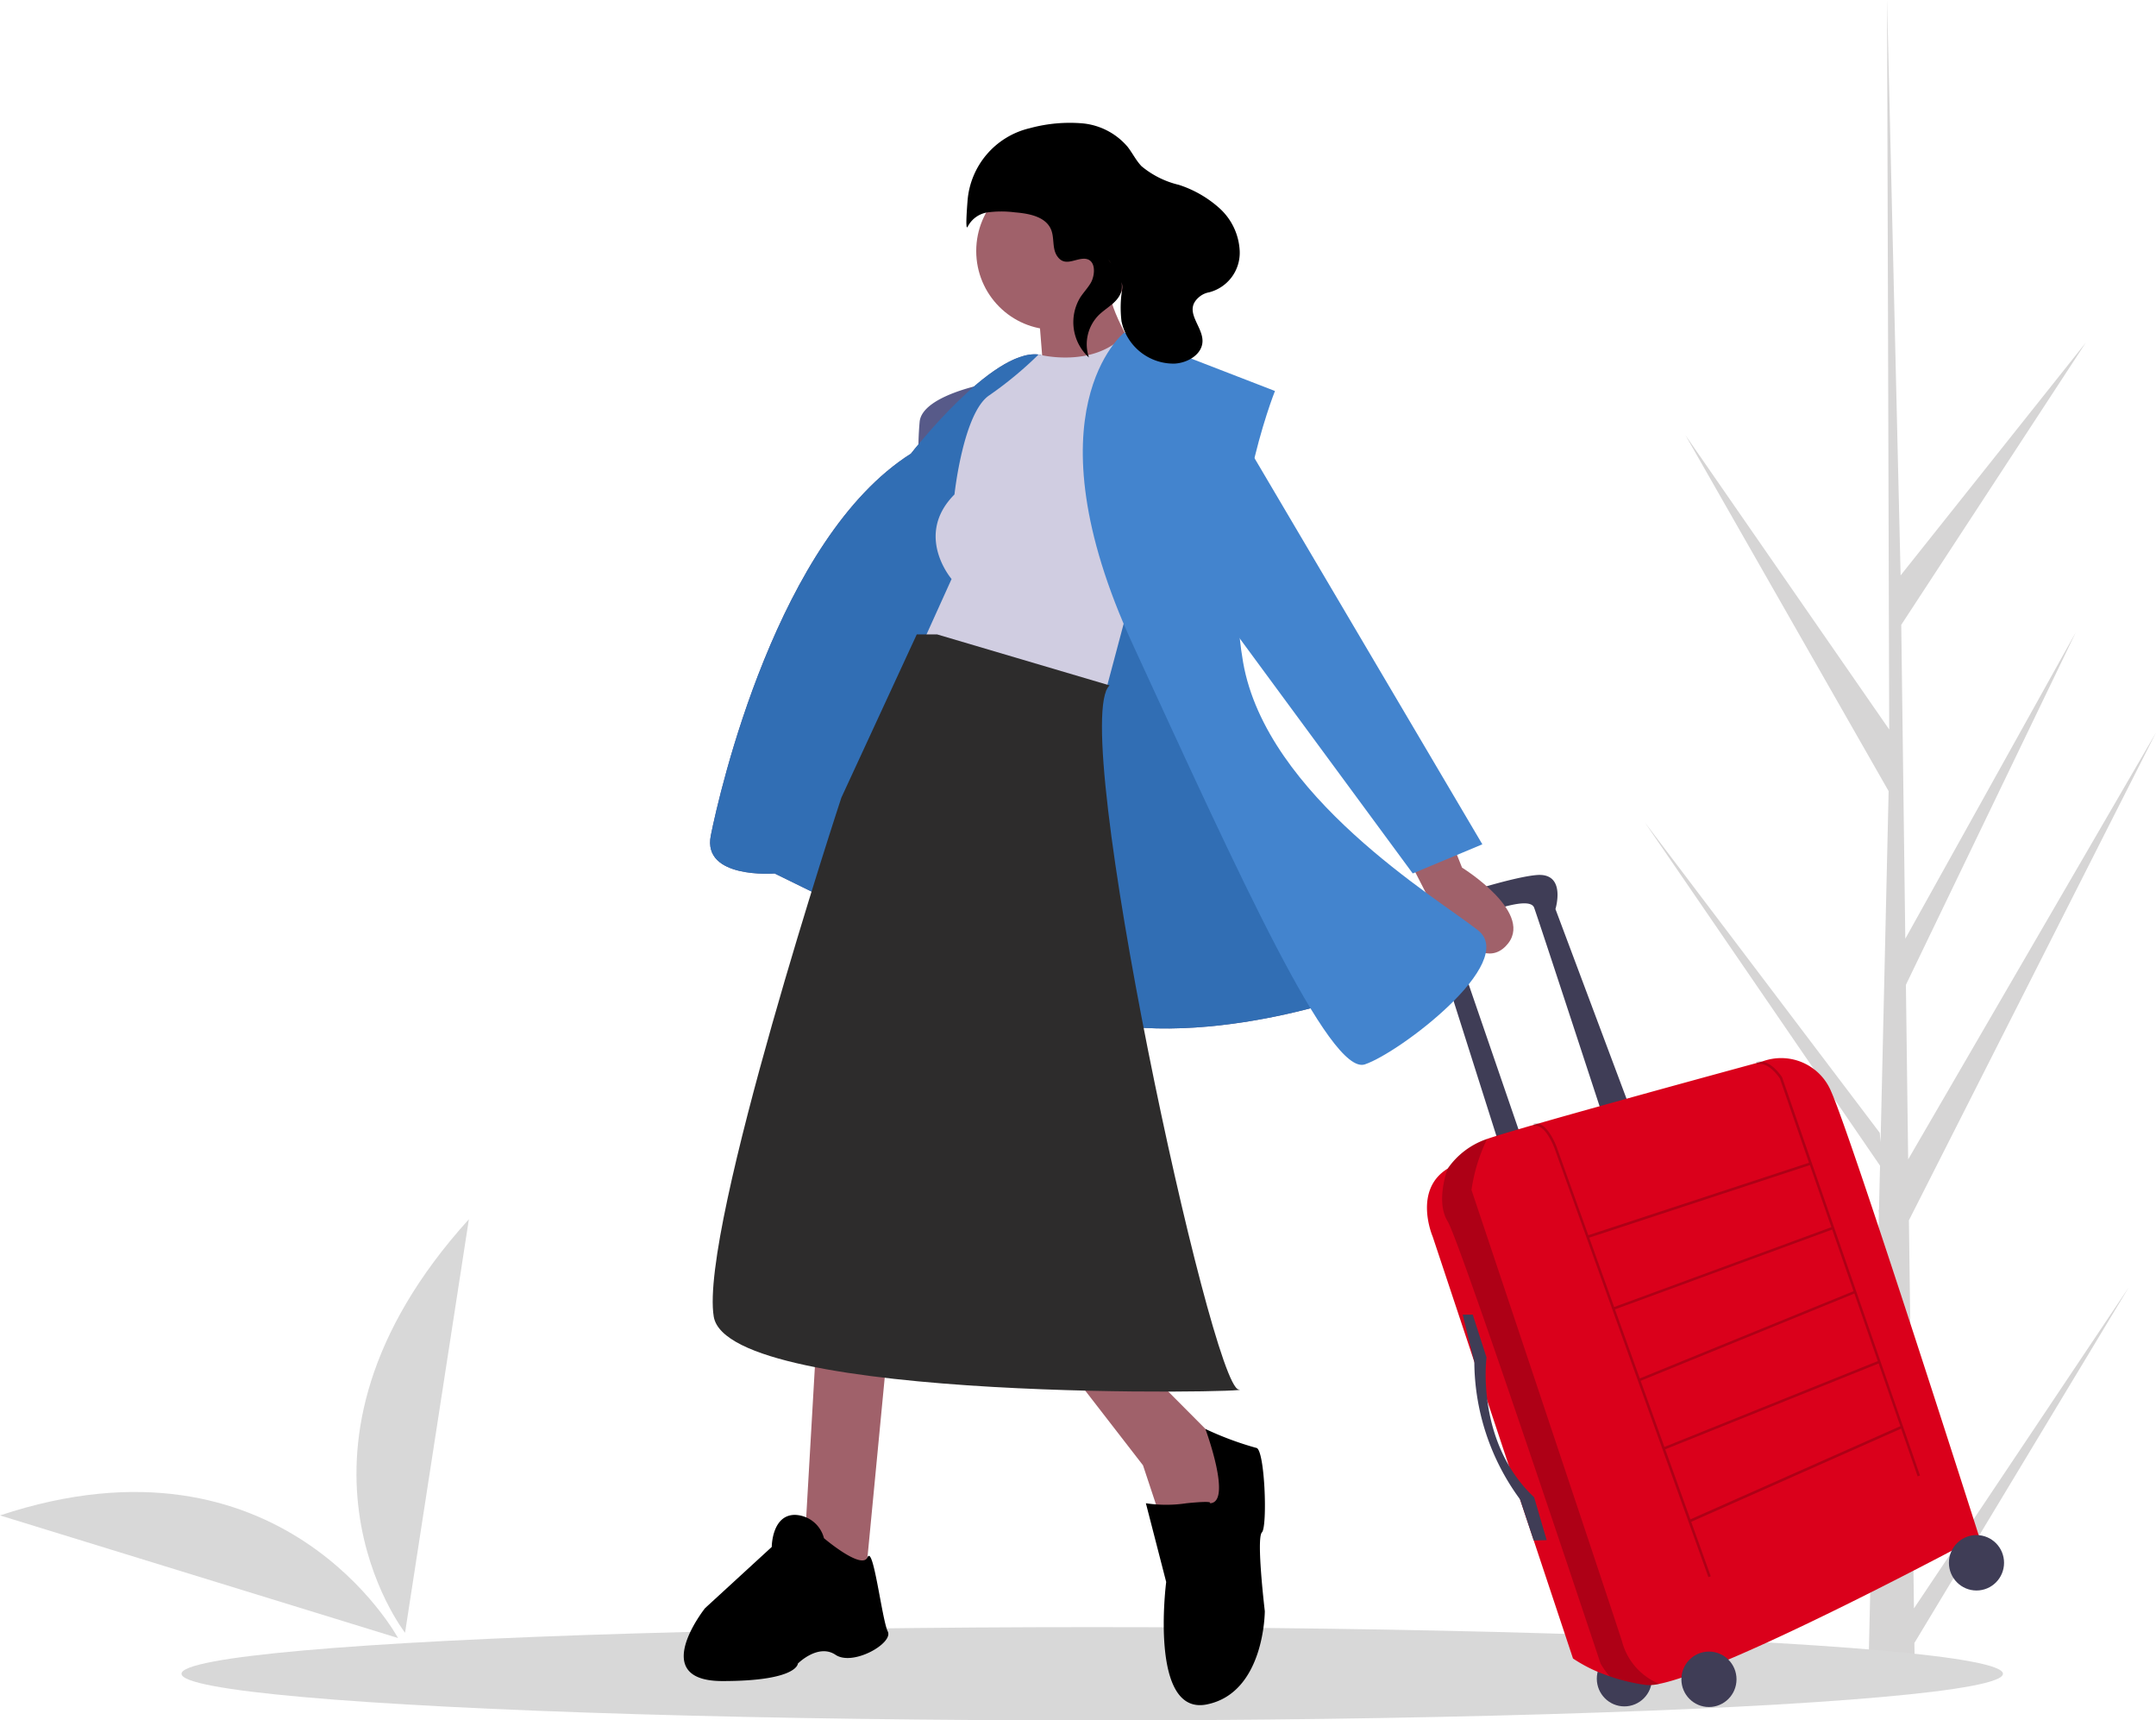
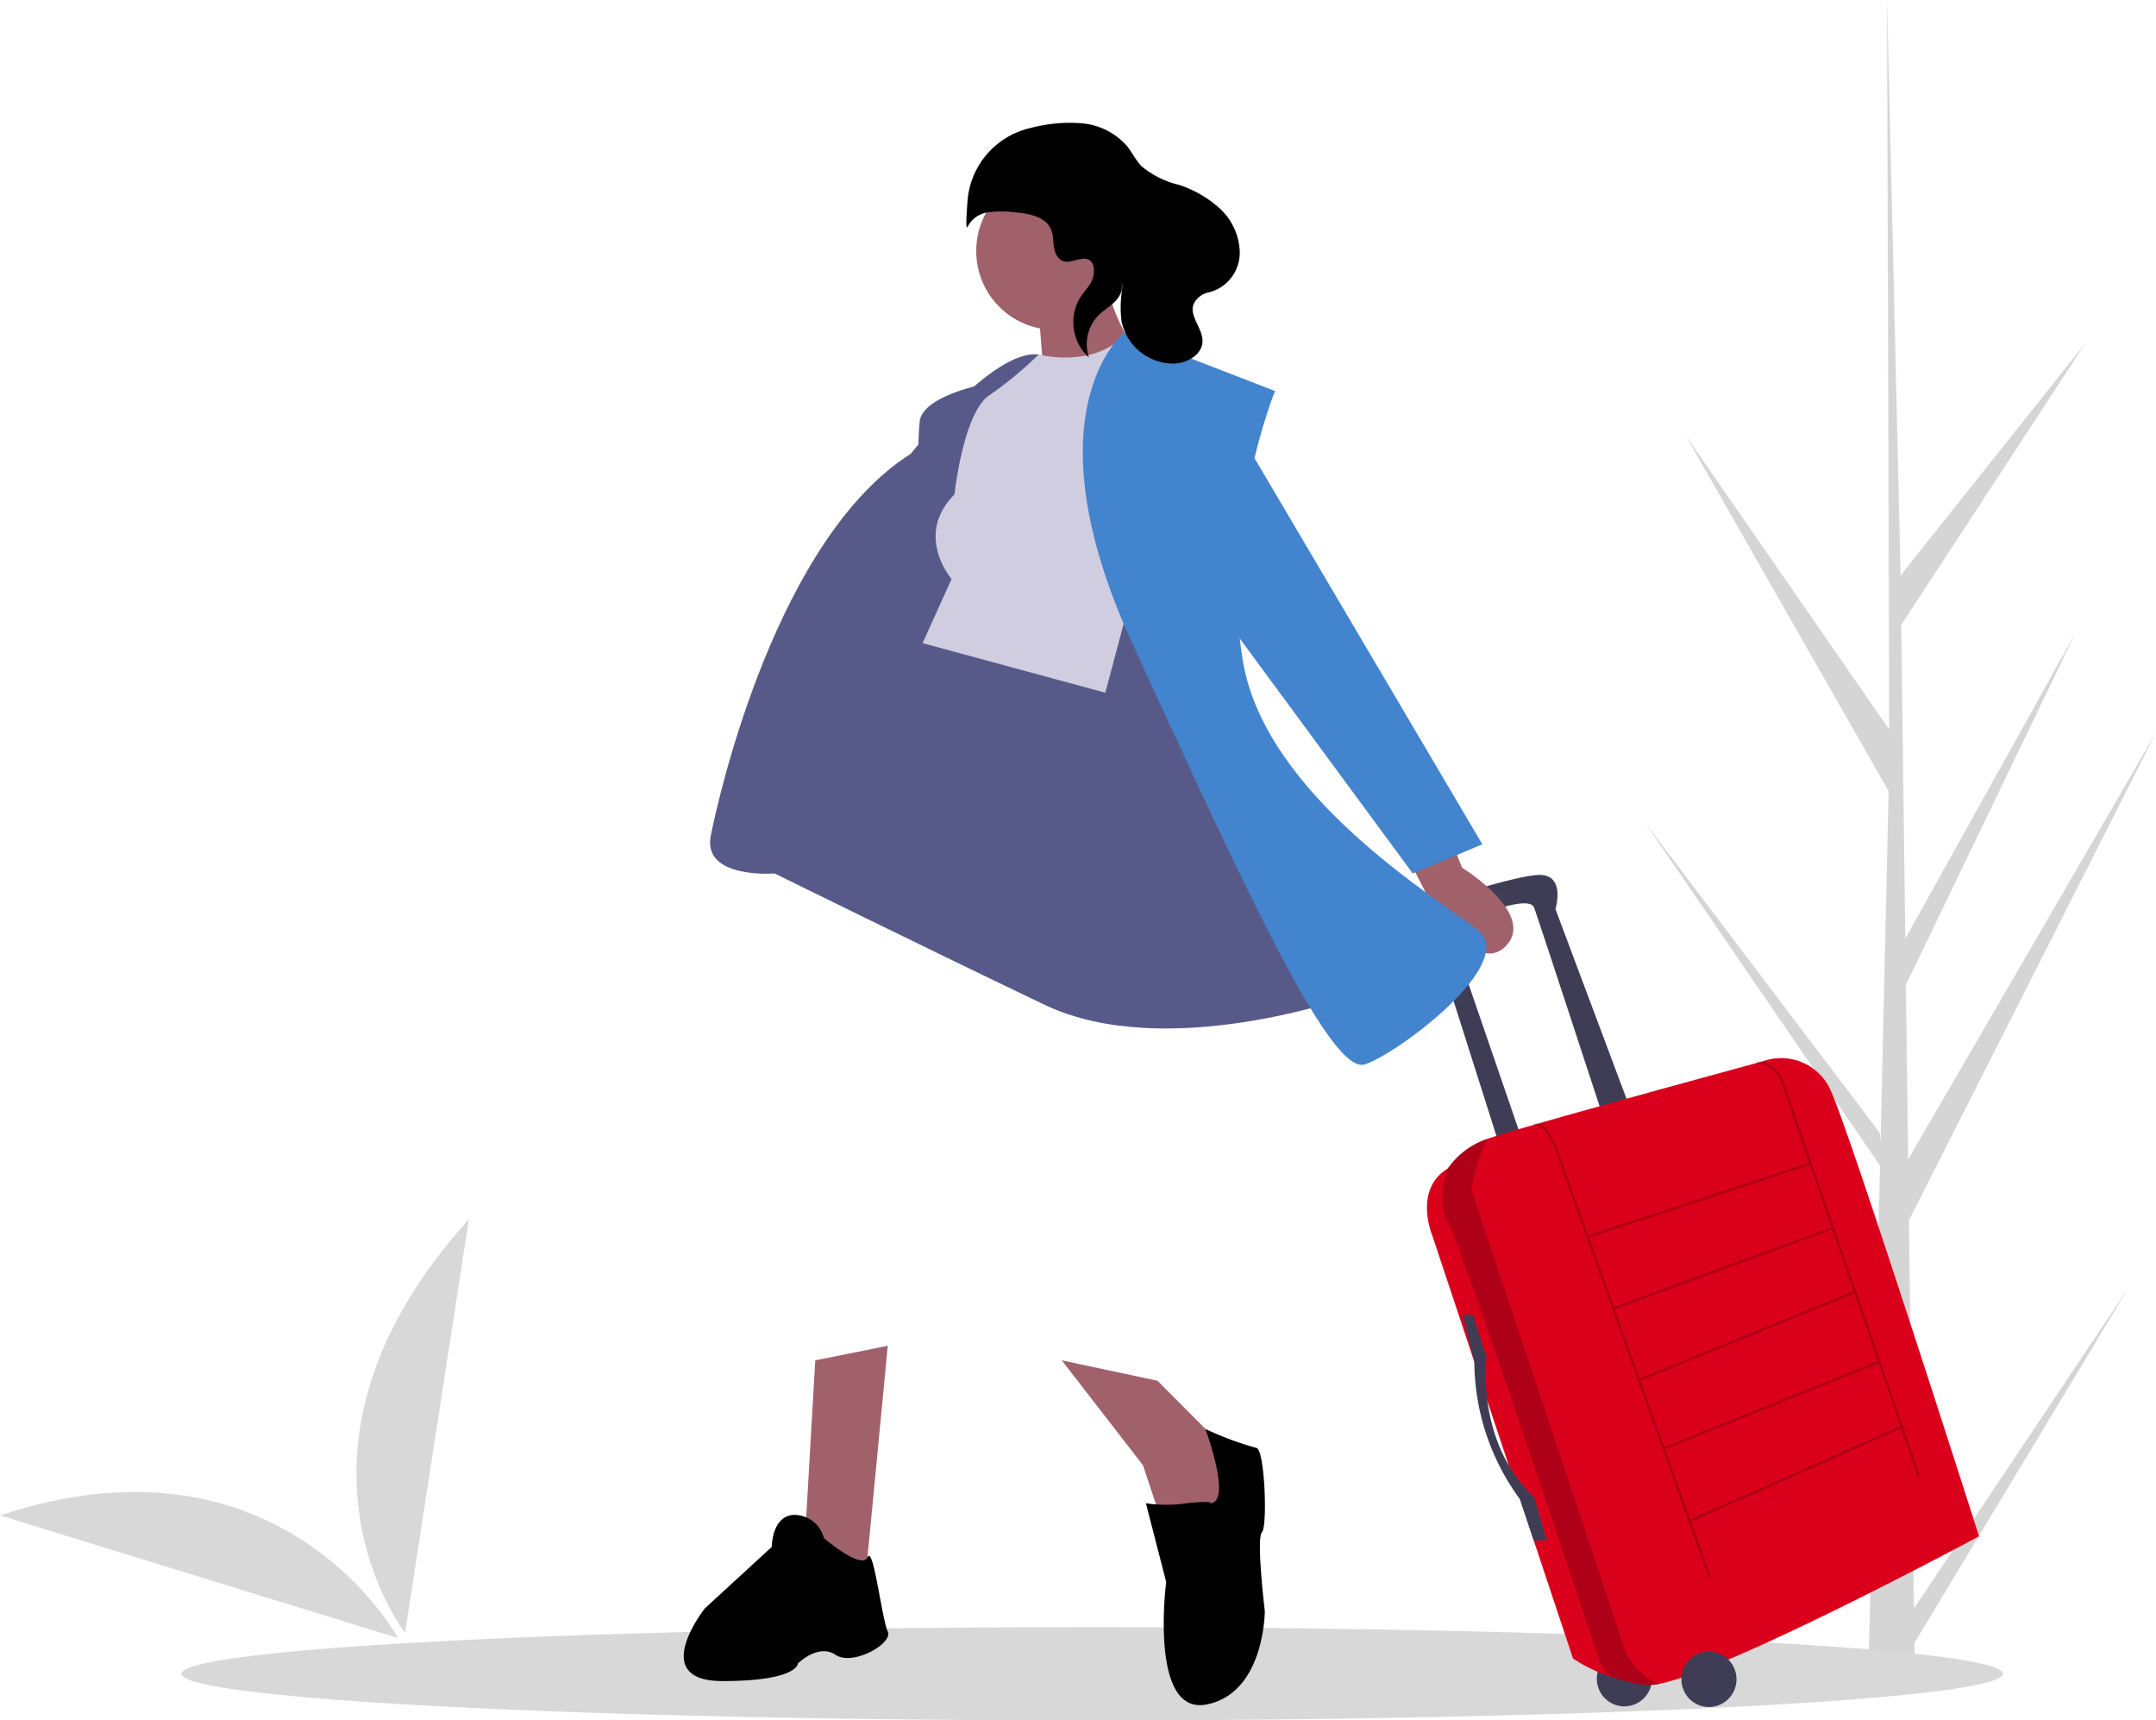
<svg xmlns="http://www.w3.org/2000/svg" width="199.834" height="159.426" viewBox="0 0 199.834 159.426">
  <g transform="translate(-60 -286)">
    <g transform="translate(60 286)">
      <path d="M592.038,149.048,611.95,119.29l-19.871,32.96.042,3.349q-2.18.017-4.318-.073l.987-43.044-.027-.332.036-.064.095-4.067L567.088,76.2l21.78,28.773.077.86.746-32.521L570.857,40.326,589.745,67.6l-.2-67.375V0l.007.22,1.25,53.1,17.165-21.57L590.861,57.9l.375,29.089,15.8-28.39L591.293,91.262l.209,16.175L614.472,67.89l-22.9,45.19Z" transform="translate(-414.639)" fill="#d6d5d5" />
      <ellipse cx="84.412" cy="4.323" rx="84.412" ry="4.323" transform="translate(16.825 150.781)" fill="#d8d8d8" />
      <ellipse cx="2.555" cy="2.568" rx="2.555" ry="2.568" transform="translate(148.004 152.99)" fill="#3f3d56" />
      <path d="M508.037,321.232,501.3,303.256s1.045-3.385-1.742-3.152-10.221,2.8-10.221,2.8-2.555.233.929,3.852l6.039,19.026,1.974-.934-6.5-18.909a1.305,1.305,0,0,1,.929-1.634c1.278-.35,6.156-2.451,6.62-1.167s6.5,19.726,6.5,19.726Z" transform="translate(-357.129 -219.016)" fill="#3f3d56" />
      <path d="M492.517,379.507l13.008,39.1a13.958,13.958,0,0,0,3.4,1.649,17.755,17.755,0,0,0,3.341.8,4.023,4.023,0,0,0,1.263-.1c6.688-1.342,29.631-13.673,29.631-13.673s-11.73-36.768-13.7-41.2a5.018,5.018,0,0,0-6.388-2.8s-22.294,6.05-25.494,7.174l-.174.063a7.247,7.247,0,0,0-3.483,2.683h0C490.659,375.188,492.517,379.507,492.517,379.507Z" transform="translate(-359.728 -264.919)" fill="#da001b" />
      <path d="M528.689,369.8l.063.225c1.007-.283,1.865,1.973,1.873,2l14.285,39.8.218-.079-1.812-5.047,19.456-8.637,1.532,4.424.219-.077-12.78-36.9-.007-.011c-.045-.072-1.123-1.765-2.4-1.424l.059.226c1.068-.286,2.047,1.172,2.138,1.312l2.7,7.81-20.453,6.719-2.943-8.2C530.8,371.834,529.9,369.456,528.689,369.8Zm25.626,3.842,1.993,5.753-20.135,7.4-2.308-6.43ZM538.55,393.411l-2.3-6.4,20.133-7.395,1.979,5.712Zm19.889-7.867,2.169,6.261-19.779,7.955-2.2-6.129Zm-15.2,20.928-2.33-6.493,19.777-7.953,2.012,5.809Z" transform="translate(-386.562 -265.676)" opacity="0.2" style="isolation: isolate" />
      <path d="M497.735,398.28c1.161,1.868,14.169,40.97,14.169,40.97a7.478,7.478,0,0,0,.84,1.182,17.747,17.747,0,0,0,3.341.8,4.024,4.024,0,0,0,1.262-.1,5.872,5.872,0,0,1-3.469-3.985c-1.162-3.618-13.937-41.787-13.937-41.787a16.014,16.014,0,0,1,1.452-4.732l-.174.063a7.248,7.248,0,0,0-3.483,2.683h0S496.574,396.412,497.735,398.28Z" transform="translate(-363.552 -285.093)" opacity="0.2" style="isolation: isolate" />
      <path d="M505.252,450.916l1.277,3.969s-1.045,7.82,4.413,12.956l1.162,3.969-1.2.033-1.268-3.81a21.7,21.7,0,0,1-4.239-12.744l-1.075-4.372Z" transform="translate(-368.747 -329.091)" fill="#3f3d56" />
      <ellipse cx="2.555" cy="2.568" rx="2.555" ry="2.568" transform="translate(155.843 153.048)" fill="#3f3d56" />
-       <ellipse cx="2.555" cy="2.568" rx="2.555" ry="2.568" transform="translate(180.64 142.251)" fill="#3f3d56" />
      <path d="M322.956,131.593s-5.914,1.081-6.183,3.512a28.611,28.611,0,0,0,0,5.133Z" transform="translate(-231.532 -96.04)" fill="#575a89" />
      <path d="M304.315,180.972s-17.205,6.214-28.5.811-25-12.158-25-12.158-6.721.54-5.914-3.512,6.183-27.557,18.549-35.392c0,0,7.527-9.726,11.828-9.186s20.969,40.526,20.969,40.526Z" transform="translate(-179.018 -88.683)" fill="#575a89" />
-       <path d="M304.315,180.972s-17.205,6.214-28.5.811-25-12.158-25-12.158-6.721.54-5.914-3.512,6.183-27.557,18.549-35.392c0,0,7.527-9.726,11.828-9.186s20.969,40.526,20.969,40.526Z" transform="translate(-179.018 -88.683)" fill="#316eb4" style="isolation: isolate" />
      <path d="M489.119,287.593l1.075,2.7s6.99,4.323,4.033,7.295-7.408-5-7.408-5l-1.732-3.377Z" transform="translate(-354.682 -209.893)" fill="#a0616a" />
      <path d="M278.162,462.944l-1.075,18.642,5.645,2.432,2.151-22.424Z" transform="translate(-202.598 -336.884)" fill="#a0616a" />
      <path d="M366.087,466.593l7.527,9.726,2.151,6.484,5.377-.27,1.344-6.484-7.527-7.565Z" transform="translate(-267.672 -340.533)" fill="#a0616a" />
      <ellipse cx="7.258" cy="7.295" rx="7.258" ry="7.295" transform="translate(90.484 15.965)" fill="#a0616a" />
      <path d="M358.087,100.025l.538,6.754,8.6-2.7s-3.226-5.133-2.419-6.484Z" transform="translate(-261.823 -71.226)" fill="#a0616a" />
      <path d="M328.84,116.484s5.093,1.351,8.058-1.891l6.19,2.972-8.065,30.259-16.936-4.593,2.688-5.944s-3.495-4.053.269-7.835c0,0,.806-7.565,3.226-9.186A34.632,34.632,0,0,0,328.84,116.484Z" transform="translate(-232.576 -83.633)" fill="#d0cde1" />
      <path d="M377.161,114.093s-9.14,7.295.806,28.908,18.28,39.985,21.506,38.9,14.248-9.456,10.484-12.428-19.625-12.428-21.775-24.856S391.14,119.5,391.14,119.5Z" transform="translate(-272.966 -83.268)" fill="#4384ce" />
      <path d="M416.313,144.593l23.119,39.175-6.452,2.7-19.893-27.017Z" transform="translate(-302.037 -105.528)" fill="#4384ce" />
-       <path d="M266.525,217.593h-1.882l-6.99,15.13s-13.173,39.985-11.828,48.09,51.347,7.015,48.658,6.754c-2.559-.247-15.87-61.855-11.963-65.246Z" transform="translate(-179.67 -158.806)" fill="#2d2c2c" />
      <path d="M248.738,521.754a2.875,2.875,0,0,0-2.688-2.161c-2.151,0-2.151,2.972-2.151,2.972l-6.183,5.674s-5.377,6.754,1.613,6.754,6.99-1.621,6.99-1.621,1.882-1.891,3.495-.81,5.377-1.081,4.839-2.161-1.341-8.072-1.88-6.872S248.738,521.754,248.738,521.754Z" transform="translate(-172.367 -379.214)" />
      <path d="M401,497s.538-.27-2.151,0a12.551,12.551,0,0,1-3.764,0l1.882,7.295s-1.613,12.428,3.764,11.347,5.377-8.646,5.377-8.646-.807-6.754-.269-7.295.269-7.835-.538-7.835a29.448,29.448,0,0,1-4.7-1.751S403.152,497,401,497Z" transform="translate(-288.876 -357.698)" />
      <path d="M341.584,54.388c-.452-.7-.223-1.648-.54-2.418-.5-1.209-2.043-1.492-3.34-1.6a9.9,9.9,0,0,0-2.588.007,2.484,2.484,0,0,0-1.795,1.308c-.192.387-.144-.825-.021-2.381a7.509,7.509,0,0,1,5.738-6.727l.055-.013a14.11,14.11,0,0,1,4.817-.446,6.257,6.257,0,0,1,4.218,2.167c.459.584.784,1.273,1.3,1.81a8.45,8.45,0,0,0,3.462,1.726,10.436,10.436,0,0,1,3.8,2.2,5.7,5.7,0,0,1,1.835,3.91,3.784,3.784,0,0,1-2.826,3.846,1.974,1.974,0,0,0-.844.366c-1.68,1.309.237,2.68.223,4.154-.011,1.23-1.373,2.031-2.6,2.089a4.931,4.931,0,0,1-4.906-3.917,10.365,10.365,0,0,1,.078-3.065c.137-1.166-2.363-3.913-.711-1.9a2.891,2.891,0,0,1,.631,1.336c.275,1.609-1.181,2.149-2.1,3.041a3.838,3.838,0,0,0-.921,3.937,4.425,4.425,0,0,1-.8-5.568c.3-.456.677-.853.958-1.318.438-.726.559-2.307-.667-2.264C343.165,54.7,342.256,55.428,341.584,54.388Z" transform="translate(-243.621 -30.691)" />
      <path d="M36.893,525.272S26.1,505.252,0,513.909Z" transform="translate(0 -373.48)" fill="#d8d8d8" />
      <path d="M127.409,456.507s-13.347-17.05,5.917-38.32Z" transform="translate(-89.866 -305.204)" fill="#d8d8d8" />
    </g>
  </g>
</svg>